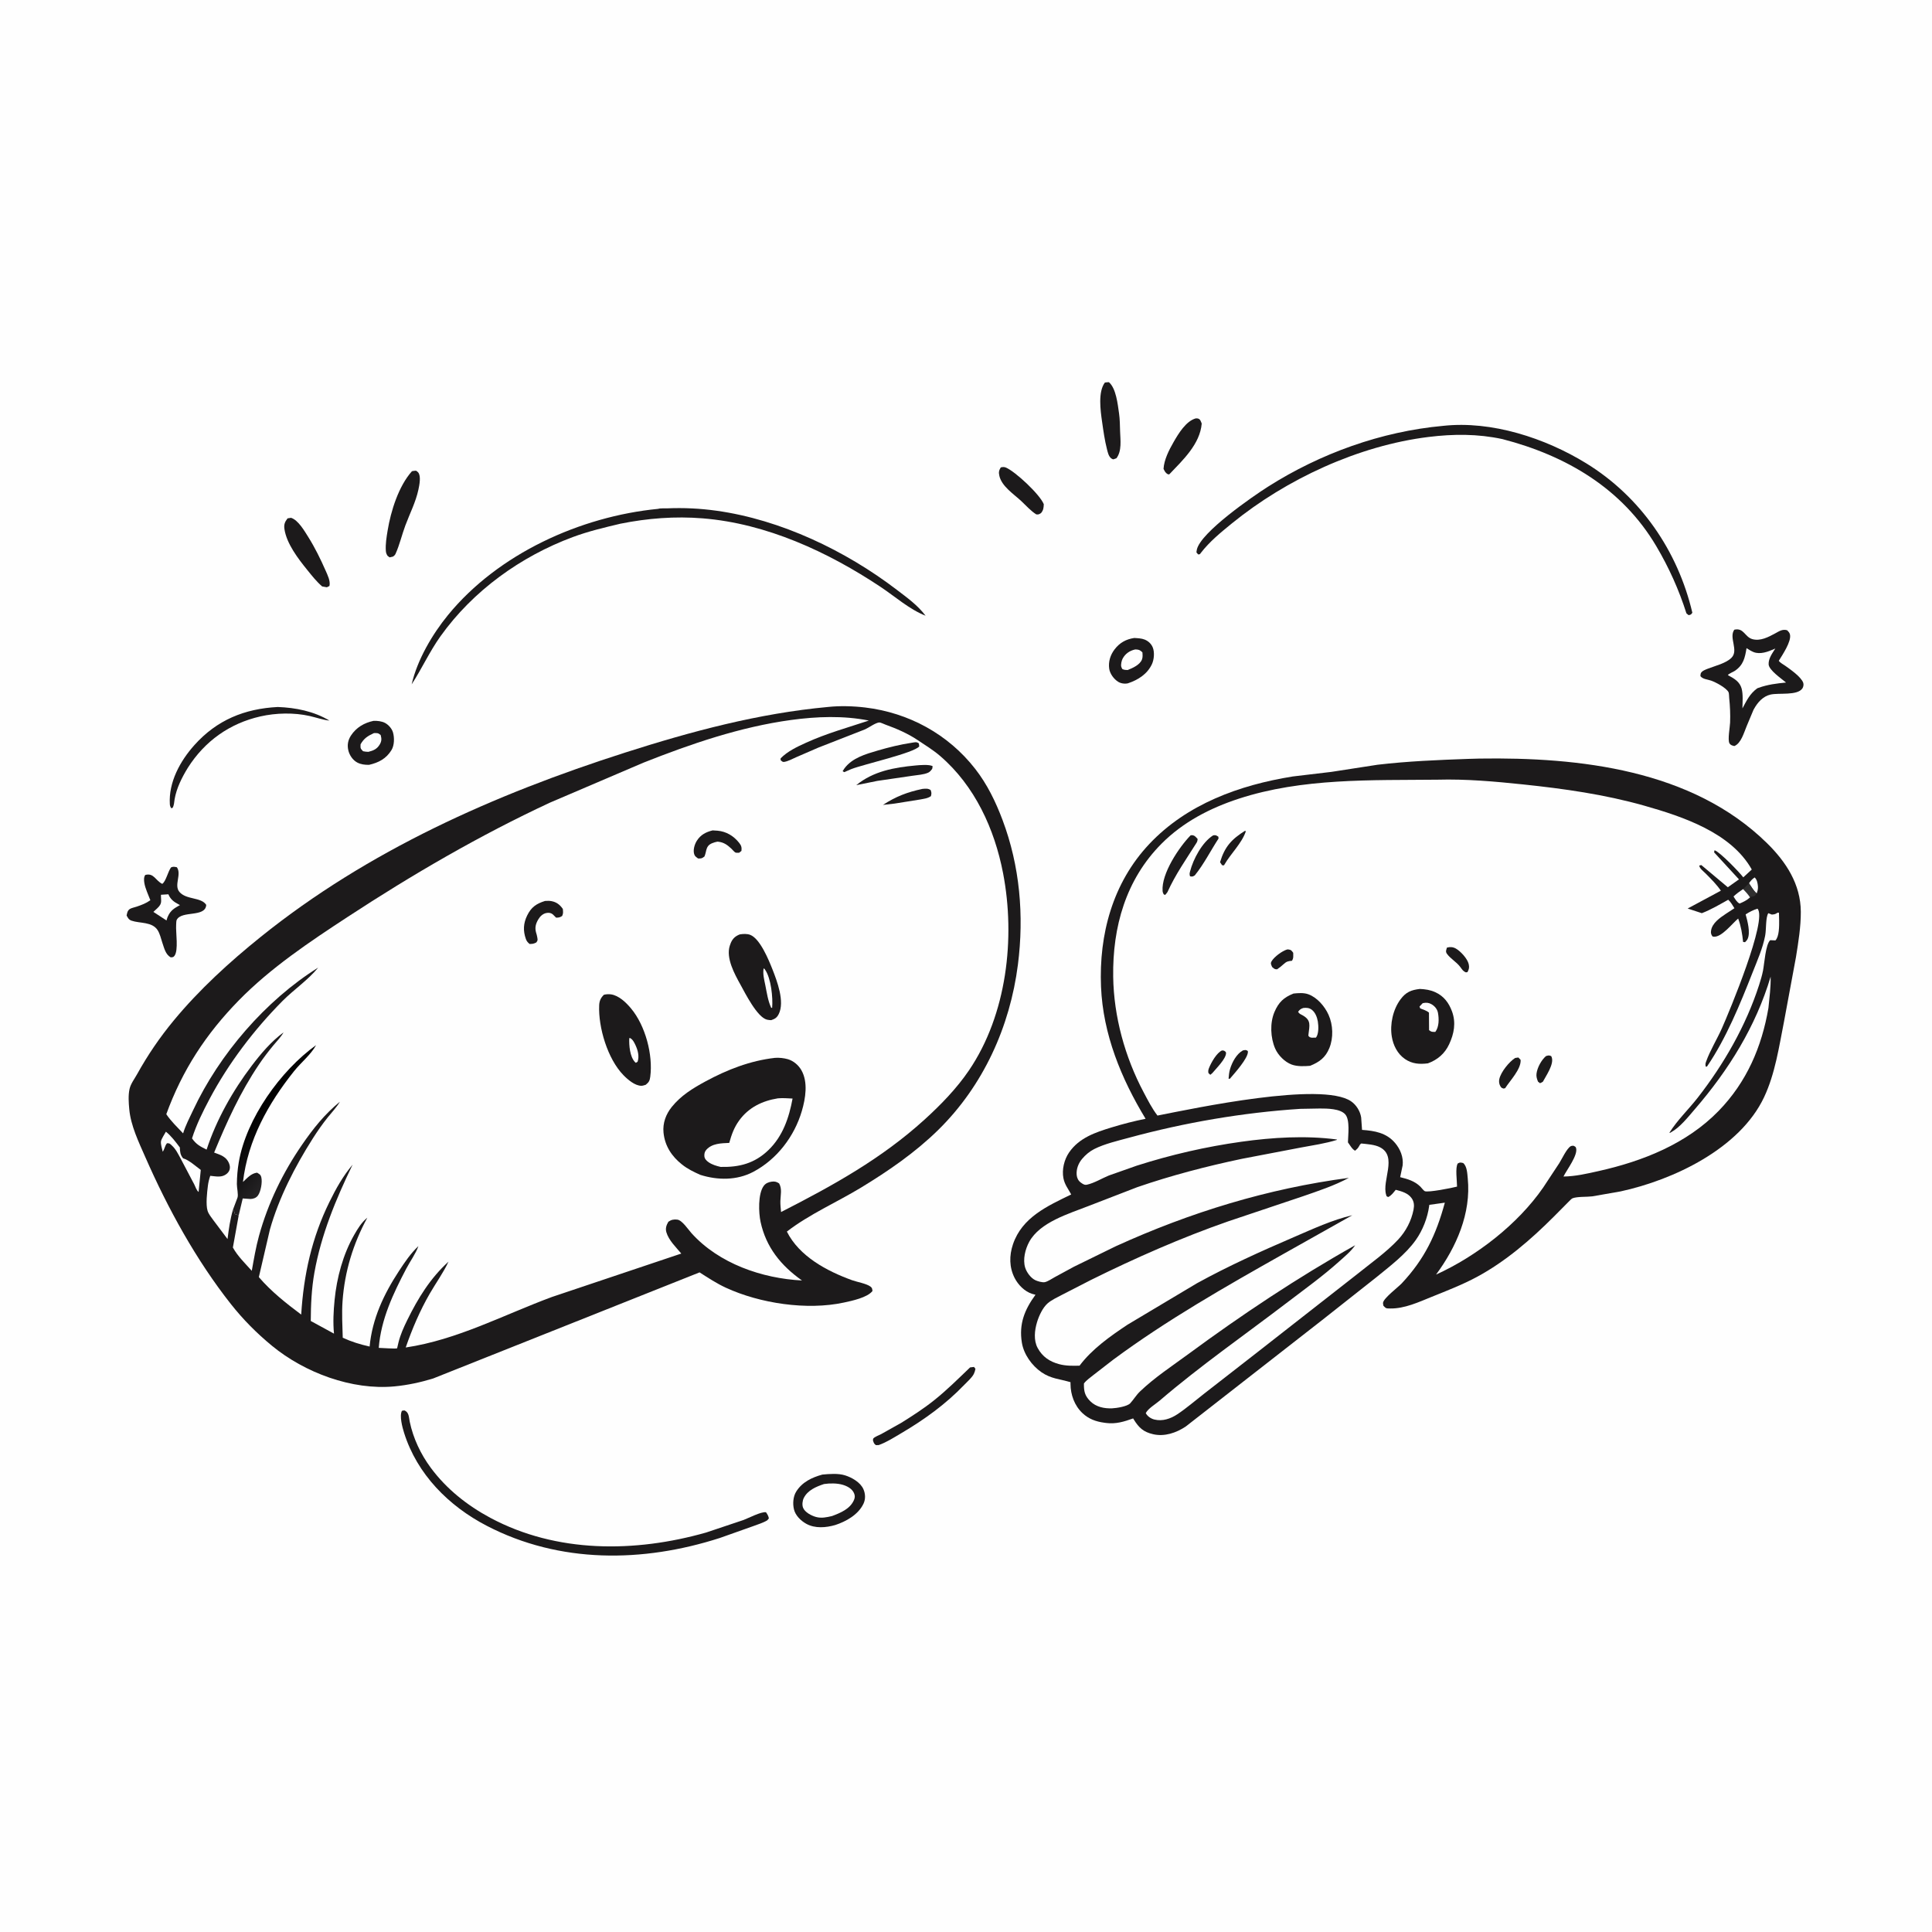
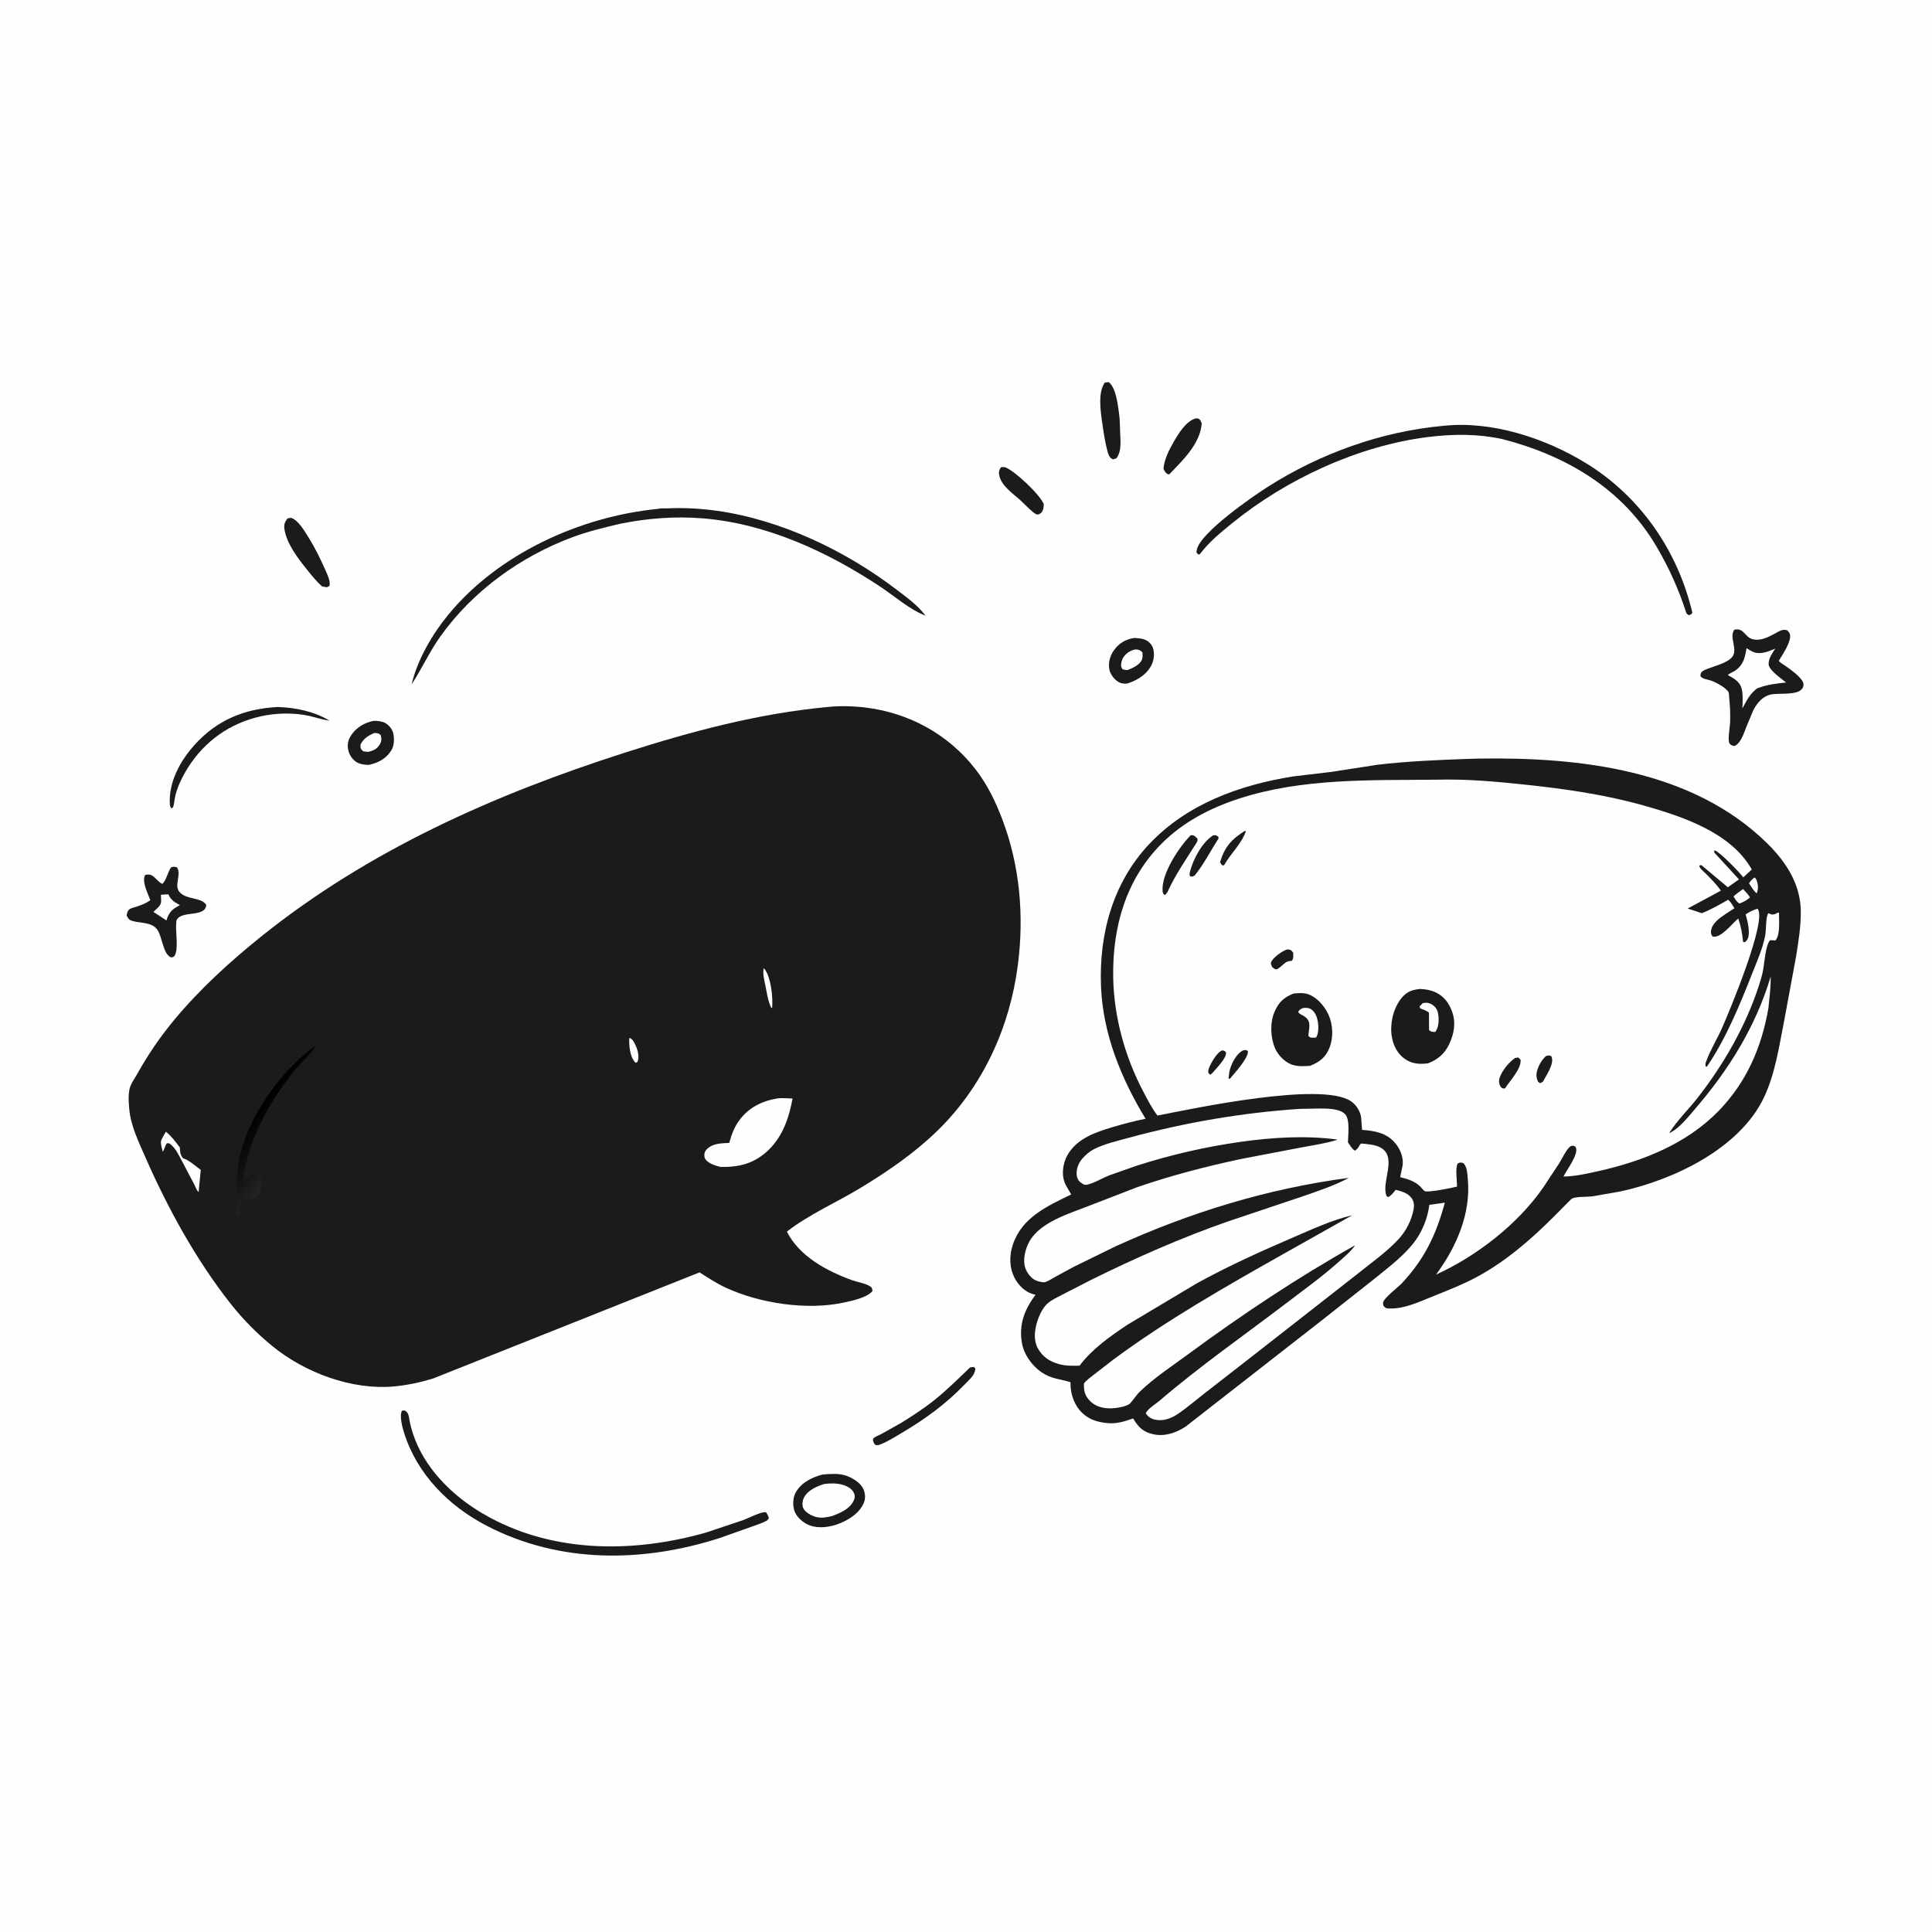
<svg xmlns="http://www.w3.org/2000/svg" version="1.1" style="display: block;" viewBox="0 0 2048 2048" width="1024" height="1024">
  <defs>
    <linearGradient id="Gradient1" gradientUnits="userSpaceOnUse" x1="262.5" y1="1192.43" x2="303.443" y2="1223.3">
      <stop class="stop0" offset="0" stop-opacity="1" stop-color="rgb(0,0,0)" />
      <stop class="stop1" offset="1" stop-opacity="1" stop-color="rgb(36,34,36)" />
    </linearGradient>
  </defs>
  <path transform="translate(0,0)" fill="rgb(254,254,254)" d="M -0 -0 L 2048 0 L 2048 2048 L -0 2048 L -0 -0 z" />
  <path transform="translate(0,0)" fill="rgb(28,26,27)" d="M 1060.84 495.5 C 1062.69 495.001 1064.41 494.853 1066.24 495.614 C 1076.22 499.758 1102.4 524.169 1106.46 534.5 C 1106.23 538.55 1106.13 540.721 1103.5 543.903 C 1101.25 545.238 1101.07 545.526 1098.5 545.274 C 1092.62 541.572 1087.75 536 1082.68 531.242 C 1074.78 523.821 1061.94 515.662 1059.38 504.5 C 1058.49 500.623 1058.86 498.775 1060.84 495.5 z" />
  <path transform="translate(0,0)" fill="rgb(28,26,27)" d="M 1267.58 443.5 L 1269.49 443.554 C 1272.5 444.218 1272.84 446.554 1273.87 449 C 1272.08 470.794 1253.78 487.815 1239.5 502.799 L 1238.23 502.811 C 1235.42 501.413 1234.72 499.671 1233.39 497 C 1233.97 487.328 1239.21 477.042 1243.98 468.745 C 1249.11 459.815 1257.13 446.366 1267.58 443.5 z" />
  <path transform="translate(0,0)" fill="rgb(28,26,27)" d="M 1028.35 1449.5 L 1032.5 1449.02 L 1034 1451 C 1033.63 1452.93 1033.23 1454.5 1032.36 1456.3 C 1030.41 1460.32 1025.33 1464.7 1022.17 1467.99 C 1002.3 1488.67 979.756 1504.91 955.127 1519.4 C 947.513 1523.88 939.845 1528.85 931.5 1531.82 L 928.503 1531.9 C 926.3 1530.26 926.314 1529.6 925.403 1526.96 C 925.525 1526.26 925.341 1525.43 925.768 1524.86 C 927.061 1523.15 932.07 1521.25 934.067 1520.21 L 955.512 1508.17 C 967.438 1500.73 979.356 1493.03 990.34 1484.24 C 1003.79 1473.49 1015.93 1461.39 1028.35 1449.5 z" />
  <path transform="translate(0,0)" fill="rgb(28,26,27)" d="M 1171.22 405.5 C 1172.56 405.226 1174.14 405.234 1175.5 405.136 C 1183.15 411.786 1184.81 428.364 1186.24 438.259 C 1187.15 444.496 1187.13 451.016 1187.35 457.312 C 1187.66 466.539 1189.33 477.984 1183.5 485.729 C 1182.36 486.262 1181.2 486.576 1180 486.939 C 1178.98 486.506 1178.38 486.341 1177.5 485.513 C 1175.04 483.206 1174.24 479.344 1173.43 476.195 C 1171 466.641 1169.65 456.851 1168.26 447.104 C 1166.54 435.131 1163.79 415.426 1171.22 405.5 z" />
  <path transform="translate(0,0)" fill="rgb(28,26,27)" d="M 304.81 549.5 L 308.5 548.895 C 316.102 551.268 322.705 562.756 326.754 569.208 C 333.869 580.548 339.742 592.557 345.132 604.789 C 347.269 609.64 350.428 615.893 349.242 621.161 L 346.5 622.529 L 341.5 621.653 C 335.419 616.395 330.657 610.283 325.622 604.056 C 316.072 592.244 303.878 576.432 301.526 560.925 C 300.783 556.021 301.903 553.321 304.81 549.5 z" />
-   <path transform="translate(0,0)" fill="rgb(28,26,27)" d="M 436.692 499.5 C 438.118 499.106 439.53 499.072 441 498.955 C 441.886 499.552 442.544 499.922 443.269 500.771 C 446.531 504.587 444.549 514.308 443.554 518.952 C 440.689 532.332 434.407 544.349 429.675 557.058 C 426.046 566.801 423.596 577.513 419.354 586.952 C 418.694 588.421 417.823 589.181 416.5 590.036 L 413 590.835 L 410.79 589.15 C 409.661 587.275 409.143 586.023 408.996 583.793 C 408.529 576.703 409.748 569.378 410.895 562.406 C 414.3 541.722 422.503 515.368 436.692 499.5 z" />
  <path transform="translate(0,0)" fill="rgb(28,26,27)" d="M 294.426 749.442 C 313.413 750.131 332.681 753.961 349.211 763.852 C 342.285 763.125 335.117 760.552 328.284 759.002 C 311.661 755.231 292.578 755.662 276.008 759.429 C 243.427 766.835 217.043 785.61 199.114 813.883 C 192.884 824.068 187.09 835.441 185.083 847.311 C 184.578 850.301 184.577 853.999 182.812 856.5 L 181.336 856.638 C 180.554 855.156 180.143 854.149 180.039 852.447 C 178.612 829.16 190.972 806.666 206.105 789.785 C 229.93 763.209 259.197 751.272 294.426 749.442 z" />
  <path transform="translate(0,0)" fill="rgb(28,26,27)" d="M 1202.37 676.286 C 1206 676.524 1210.1 676.619 1213.5 678.023 C 1217.37 679.617 1220.53 682.577 1222.05 686.509 C 1223.99 691.542 1223.39 699.15 1221.08 704.071 C 1216.09 714.715 1206.3 720.803 1195.56 724.364 C 1192.14 725.102 1188.08 724.513 1185.12 722.61 C 1180.63 719.714 1176.52 714.12 1175.79 708.752 C 1174.78 701.396 1177.01 694.296 1181.45 688.452 C 1186.87 681.322 1193.61 677.583 1202.37 676.286 z" />
  <path transform="translate(0,0)" fill="rgb(254,254,254)" d="M 1203.1 688.5 L 1204.11 688.45 C 1207.5 688.609 1208.57 689.209 1211 691.5 C 1211.19 694.016 1211.47 696.606 1210.56 699.027 C 1208.37 704.827 1200.63 708.162 1195.35 710.266 C 1193.19 710.225 1191.74 710.152 1189.75 709.25 C 1189.25 708.363 1188.71 707.529 1188.52 706.5 C 1188.07 704.119 1188.96 700.099 1190.13 698 C 1193 692.838 1197.47 689.808 1203.1 688.5 z" />
  <path transform="translate(0,0)" fill="rgb(28,26,27)" d="M 395.936 764.141 C 399.894 763.972 404.772 764.482 408.291 766.409 C 411.902 768.386 415.43 772.371 416.58 776.365 C 418.175 781.907 418.108 790.027 414.999 795.109 C 409.406 804.253 401.346 808.45 391.204 810.764 C 386.839 810.806 382.564 810.366 378.641 808.265 C 373.952 805.754 370.423 800.5 369.227 795.372 C 367.899 789.675 368.895 784.467 372.057 779.66 C 377.697 771.088 386.101 766.236 395.936 764.141 z" />
  <path transform="translate(0,0)" fill="rgb(254,254,254)" d="M 396.423 777.097 C 400.036 777.12 400.562 776.778 403.5 779.108 C 404.563 783.038 404.688 785.498 402.573 789.115 C 399.704 794.02 395.802 795.673 390.5 796.987 C 388.445 796.995 386.834 796.719 384.83 796.326 C 381.76 793.109 382.139 793.176 382.209 789 C 385.848 782.576 389.934 780.08 396.423 777.097 z" />
  <path transform="translate(0,0)" fill="rgb(28,26,27)" d="M 181.281 919.5 C 183.643 918.386 185.035 918.864 187.5 919.322 C 192.825 926.905 184.078 938.325 190.234 945.5 C 197.563 954.045 213.231 950.795 218.613 959.198 C 217.802 972.898 192.478 964.84 187.304 975.161 C 186.773 976.22 186.824 979.085 186.724 980.434 C 186.159 988.104 189.502 1007.73 184.783 1013.41 C 183.478 1014.98 182.892 1014.61 181 1014.86 C 175.388 1011.76 174.073 1004.96 172.068 999.279 C 170.711 995.099 169.477 989.757 167.125 986.06 C 161.286 976.884 148.26 979.009 139.5 975.969 C 136.485 974.923 135.673 973.145 134.217 970.5 C 134.786 967.745 135.023 965.467 137.5 963.648 C 138.936 962.593 143.088 961.692 145 961.039 C 150.393 959.195 154.644 957.604 159.382 954.291 C 157.236 948.469 153.91 941.838 152.978 935.745 C 152.572 933.091 152.368 929.789 153.962 927.5 C 163.114 924.978 164.774 933.452 172 936.938 C 175.873 934.322 177.913 924.192 181.281 919.5 z" />
  <path transform="translate(0,0)" fill="rgb(254,254,254)" d="M 170.617 948.5 L 178.5 947.976 C 180.76 953.461 184.378 956.091 189.55 958.786 L 190.773 959.406 C 184.706 962.816 180.814 964.971 177.89 971.58 L 177.421 972.682 L 176.5 975.737 L 162.589 966.642 L 166.918 962.627 C 172.337 957.451 170.489 955.279 170.617 948.5 z" />
  <path transform="translate(0,0)" fill="rgb(28,26,27)" d="M 871.769 1563.11 C 879.342 1562.43 888.527 1561.64 895.844 1563.95 C 903.134 1566.25 912.059 1571.33 915.265 1578.61 C 917.4 1583.46 917.635 1589.14 915.351 1593.96 C 909.862 1605.55 897.063 1612.78 885.356 1616.6 C 875.501 1619.44 863.951 1620.43 854.664 1615.27 C 848.913 1612.07 843.186 1606.53 841.616 1599.92 C 840.206 1593.99 840.722 1586.53 843.934 1581.28 C 850.155 1571.11 860.685 1566.12 871.769 1563.11 z" />
  <path transform="translate(0,0)" fill="rgb(254,254,254)" d="M 873.488 1573.14 C 879.641 1572.21 887.503 1572.17 893.5 1573.99 C 898.219 1575.43 903.274 1578.09 905.315 1582.87 C 906.408 1585.42 906.351 1587.48 905.275 1590.01 C 901.231 1599.5 891.028 1603.69 882.023 1607.06 C 876.356 1608.41 870.7 1609.64 864.923 1608.03 C 860.156 1606.7 853.231 1603.14 851.284 1598.25 C 850.095 1595.26 850.641 1590.78 852.013 1588 C 856.118 1579.67 865.213 1575.89 873.488 1573.14 z" />
  <path transform="translate(0,0)" fill="rgb(28,26,27)" d="M 426.065 1495.5 L 428.535 1495.07 C 433.622 1496.89 433.337 1502.25 434.324 1507 C 437.984 1524.62 445.924 1541.41 456.619 1555.88 C 473.216 1578.34 495.234 1595.8 519.741 1608.94 C 590.066 1646.62 673.237 1645.92 748.406 1624.58 L 788.147 1611.26 C 793.743 1609.17 806.752 1602.27 811.978 1603.04 C 813.533 1605.31 814.433 1606.75 815.042 1609.5 L 813.454 1611.5 C 809.231 1614.2 803.459 1615.84 798.76 1617.65 L 763.053 1630.32 C 681.399 1656.59 593.347 1657.55 515.992 1617.41 C 475.678 1596.5 442.14 1562.8 428.344 1518.85 C 426.536 1513.08 423.231 1500.91 426.065 1495.5 z" />
  <path transform="translate(0,0)" fill="rgb(28,26,27)" d="M 697.661 539.406 C 699.907 538.626 704.655 538.989 707.217 538.878 C 724.852 538.117 742.194 538.97 759.672 541.411 C 827.646 550.904 896.23 583.662 950.541 625.134 C 961.601 633.58 972.703 641.48 981.149 652.678 C 964.104 646.034 948.759 632.311 933.503 622.164 C 877.66 585.024 812.508 554.901 744.902 549.471 C 715.388 547.1 686.601 549.353 657.617 555.156 C 640.617 559.187 623.659 563.198 607.251 569.294 C 551.965 589.833 501.334 626.289 466.965 674.424 C 455.34 690.706 447.23 708.747 436.371 725.439 C 442.316 699.495 458.223 672.37 474.94 651.935 C 528.029 587.039 615.103 547.459 697.661 539.406 z" />
  <path transform="translate(0,0)" fill="rgb(28,26,27)" d="M 1838.45 667.5 C 1848.6 665.191 1849.43 675.186 1857.56 677.5 C 1866.08 679.923 1874.83 675.204 1882.02 671.284 C 1886.24 668.984 1889.57 666.658 1894.5 668.115 C 1895.9 669.731 1896.96 670.478 1897.45 672.625 C 1899.13 680.027 1889.33 694.306 1885.59 700.477 C 1887.06 702.64 1890.35 704.266 1892.52 705.814 C 1897.82 709.588 1909.17 717.433 1911.47 723.69 C 1912.15 725.531 1911.71 728.183 1910.57 729.811 C 1905.1 737.642 1885.52 734.235 1876.78 736.283 C 1868.8 738.155 1863.21 744.515 1859.4 751.351 L 1858.7 752.632 L 1851.44 769.981 C 1848.64 776.686 1845.65 787.909 1838.5 790.842 C 1836.35 790.326 1834.55 790.035 1833.3 787.909 C 1831.22 784.363 1833.81 770.762 1833.98 766 C 1834.3 757.332 1833.93 748.631 1833.03 740.009 C 1832.89 738.696 1832.89 734.793 1832.3 733.705 C 1829.84 729.103 1818.89 723.252 1813.89 721.5 C 1809.96 720.121 1805 720.037 1802.5 716.703 C 1802.68 715.635 1802.56 714.475 1803.03 713.5 C 1804.17 711.121 1808.26 709.677 1810.49 708.802 C 1818.16 705.787 1829.68 703.143 1835.5 697.212 C 1843.3 689.258 1832.38 675.882 1838.45 667.5 z" />
  <path transform="translate(0,0)" fill="rgb(254,254,254)" d="M 1851.41 687.06 C 1853.78 688.561 1856.27 690.19 1858.88 691.233 C 1865.91 694.034 1874.26 690.825 1880.74 687.97 L 1881.9 687.453 C 1878.72 692.554 1874.57 697.946 1874.83 704.207 C 1875.09 710.409 1888.6 719.5 1893.28 723.518 C 1883.18 724.488 1873.72 725.664 1864.13 729.126 L 1862.78 729.627 C 1854.83 735.462 1851.64 742.414 1847.05 750.917 C 1847.11 744.435 1847.9 736.134 1846.19 729.887 C 1844.31 722.991 1838.75 719.492 1832.81 716.312 L 1831.61 715.68 C 1832.51 714.031 1837.22 712.34 1839 711.129 C 1848.19 704.89 1849.7 697.254 1851.41 687.06 z" />
  <path transform="translate(0,0)" fill="rgb(28,26,27)" d="M 1529.8 451.416 C 1581.24 445.791 1638.08 464.415 1681.5 491.144 C 1738.96 526.517 1778.54 583.929 1793.96 649.5 C 1792.48 651.636 1792.54 651.509 1790 652.097 L 1787.68 650.18 C 1779.76 625.194 1769.1 601.595 1755.77 579.017 C 1719.6 517.732 1660.16 482.936 1592.6 465.451 C 1566.44 459.821 1540.67 459.942 1514.2 463.212 C 1440.09 472.37 1363.61 507.829 1305.84 554.833 C 1294.08 564.406 1282.16 574.128 1272.86 586.212 L 1271.88 587.5 L 1270.05 587.72 L 1268.25 585.5 L 1268.69 582.662 C 1272.68 564.262 1328.11 526.085 1344.13 515.915 C 1399.72 480.623 1464.2 457.381 1529.8 451.416 z" />
  <path transform="translate(0,0)" fill="rgb(28,26,27)" d="M 1556.63 804.446 L 1568.21 804.125 C 1674.11 802.517 1793.62 815.77 1873.1 893.789 C 1893.31 913.63 1908.79 937.31 1908.93 966.513 C 1909 982.58 1906.35 998.705 1903.81 1014.52 L 1891.16 1082.78 C 1885.8 1109.71 1881.79 1138.07 1869.98 1163.1 C 1844.29 1217.57 1773.87 1250.81 1717.86 1262.94 L 1687.92 1268.18 C 1681.99 1268.92 1672.34 1268.28 1667.02 1270.19 C 1665.84 1270.61 1663.57 1273.18 1662.57 1274.12 L 1646.96 1289.85 C 1622.63 1314.15 1596.14 1337.08 1565.75 1353.5 C 1550.6 1361.69 1533.71 1368.23 1517.72 1374.68 C 1503.77 1380.31 1488.94 1387.31 1473.59 1387.05 C 1469.5 1386.97 1469.36 1387.19 1466.5 1384.21 C 1466.36 1383.14 1465.95 1382.07 1466.08 1381 C 1466.66 1376.09 1482.03 1364.55 1485.84 1360.49 C 1510.15 1334.56 1522.34 1308.96 1531.59 1274.87 L 1515.12 1277.19 L 1514.96 1278.46 C 1513.28 1290.9 1508.11 1304.14 1500.84 1314.41 C 1489.94 1329.8 1473.09 1342.44 1458.56 1354.3 L 1401.74 1399.17 L 1256.8 1512.27 C 1246.79 1518.87 1234.47 1523.11 1222.41 1520.34 C 1212.1 1517.97 1207.33 1513.55 1201.91 1504.79 L 1201.18 1503.58 C 1191.42 1507.06 1182.8 1509.76 1172.26 1508.38 L 1170.5 1508.13 C 1161.75 1506.96 1154.11 1504.2 1147.56 1498.07 C 1138.97 1490.04 1134.85 1478.49 1134.78 1466.95 L 1134.78 1465.17 C 1123.6 1461.83 1114.04 1461.59 1103.92 1454.57 C 1093.76 1447.52 1085.25 1435.62 1083.23 1423.31 C 1079.97 1403.42 1086.14 1388.23 1097.66 1372.5 L 1093.99 1371.51 C 1086.11 1368.97 1079.3 1362.02 1075.58 1354.77 C 1069.77 1343.46 1069.75 1330.96 1073.78 1319.03 C 1083.5 1290.3 1110.41 1278.43 1135.52 1266.17 C 1132.34 1260.17 1128.62 1255.9 1127.27 1248.92 C 1125.52 1239.86 1128.08 1229.23 1133.23 1221.71 C 1143.9 1206.15 1161.08 1200.38 1178.3 1195.12 C 1190.29 1191.47 1202.06 1188.42 1214.37 1185.96 C 1188.56 1143.43 1169.21 1096.33 1167.13 1046 C 1164.84 990.469 1179.49 935.887 1218.24 894.745 C 1258.29 852.232 1313.91 832.175 1370.4 823.092 L 1411.43 818.213 L 1460.28 810.655 C 1492.31 806.897 1524.42 805.595 1556.63 804.446 z" />
  <path transform="translate(0,0)" fill="rgb(254,254,254)" d="M 1854.02 936.322 C 1855.85 933.614 1857.28 931.968 1860 930.129 C 1862.53 932.38 1863.22 936.289 1863.49 939.634 C 1863.71 942.325 1863.03 944.577 1862.16 947.091 C 1858.84 944.237 1856.47 939.941 1854.02 936.322 z" />
-   <path transform="translate(0,0)" fill="rgb(48,47,47)" d="M 1854.02 936.322 C 1856.47 939.941 1858.84 944.237 1862.16 947.091 C 1860.76 948.721 1860.4 950.051 1858.21 950.308 C 1856.26 950.536 1857 950.385 1855.09 951.274 C 1852.94 947.959 1850.48 945.294 1847.75 942.45 L 1854.02 936.322 z" />
  <path transform="translate(0,0)" fill="rgb(254,254,254)" d="M 1847.75 942.45 C 1850.48 945.294 1852.94 947.959 1855.09 951.274 C 1851.66 954.414 1848.23 956.022 1844 957.82 C 1840.91 956.114 1839.45 953.179 1837.61 950.293 C 1840.79 947.301 1844.14 944.892 1847.75 942.45 z" />
  <path transform="translate(0,0)" fill="rgb(254,254,254)" d="M 1378.28 1175.43 L 1399.1 1175.06 C 1406.84 1175.07 1420.49 1175.12 1425.97 1181.22 C 1431.25 1187.11 1429.02 1203.32 1428.87 1210.95 C 1430.95 1213.75 1433.38 1218.38 1436.5 1219.8 C 1438.34 1218.17 1439.51 1217.22 1440.67 1215.02 C 1441.47 1213.51 1441.63 1213.1 1443 1212.14 C 1449.31 1212.84 1457.29 1213.23 1462.96 1216.22 C 1481.61 1226.03 1464.6 1251.57 1469.4 1266.7 C 1469.98 1268.56 1469.55 1267.84 1471.5 1268.91 C 1474.97 1267.37 1477.16 1264.1 1479.52 1261.24 C 1485.59 1262.8 1492.33 1264.59 1496.22 1269.9 C 1499.05 1273.76 1499.29 1277.83 1498.4 1282.38 C 1496.09 1294.18 1490.27 1305.26 1482.1 1314.02 C 1469.57 1327.45 1453.12 1338.99 1438.82 1350.54 L 1332.8 1433.48 L 1276.16 1477.57 C 1266.9 1484.77 1257.8 1492.69 1248.05 1499.18 C 1240.95 1503.9 1232.26 1506.9 1223.69 1504.76 C 1219.93 1503.82 1216.42 1501.39 1214.55 1498.01 C 1216.77 1493.25 1225.1 1488.31 1229.18 1484.81 C 1272.5 1447.64 1320.12 1414.61 1365.5 1379.93 C 1383.75 1365.99 1402.33 1352.69 1419.44 1337.31 C 1425.31 1332.04 1432.11 1326.51 1436.52 1320 C 1375.34 1354.33 1316.13 1393.83 1259.67 1435.41 C 1242.29 1448.2 1224.12 1460.03 1208.47 1474.99 C 1204.46 1478.82 1201.79 1483.46 1198.11 1487.52 C 1195.04 1490.91 1183.42 1492.71 1178.87 1492.89 C 1170.63 1493.21 1161.93 1491.48 1155.85 1485.47 C 1149.79 1479.49 1148.88 1474.6 1149.02 1466.5 C 1151.78 1462.92 1155.89 1460.14 1159.42 1457.3 L 1180.09 1441.3 C 1236.98 1399.19 1299.18 1363.82 1360.76 1329.08 L 1433.49 1288.2 C 1412.27 1293.16 1391.69 1302.74 1371.71 1311.33 C 1336.7 1326.39 1302.06 1342 1268.65 1360.4 L 1195.31 1404.18 C 1176.97 1416.38 1157.7 1429.92 1144.37 1447.67 C 1137.05 1447.85 1129.89 1447.99 1122.75 1446.07 C 1112.73 1443.39 1105.01 1438.24 1099.96 1428.92 C 1095.51 1420.69 1096.71 1410.15 1099.3 1401.55 C 1101.28 1394.95 1105.29 1386.21 1110.5 1381.64 C 1114.78 1377.89 1120.81 1375.22 1125.86 1372.51 L 1156.54 1356.76 C 1203.38 1333.56 1252.55 1311.9 1301.91 1294.69 L 1381 1268.15 C 1397.7 1262.36 1414.2 1256.94 1429.85 1248.58 C 1343.95 1259.88 1261.62 1285.17 1182.84 1321.04 L 1138.51 1342.73 L 1118.04 1353.84 C 1115.1 1355.44 1110.95 1358.32 1107.72 1359.11 C 1105.02 1359.76 1099.72 1358.17 1097.28 1356.95 C 1092.59 1354.6 1088.3 1348.74 1086.75 1343.8 C 1084.03 1335.1 1086.8 1324.17 1091 1316.43 C 1102.37 1295.46 1133.3 1286.53 1154 1278.37 L 1205.6 1258.43 C 1241.67 1246 1279.02 1236.28 1316.34 1228.42 L 1378.85 1216.46 C 1391.83 1214.04 1404.74 1212.22 1417.39 1208.28 L 1416.87 1207.87 C 1383.88 1203.53 1348.92 1205.69 1316.07 1210.27 C 1278.36 1215.54 1241.28 1224.06 1205.02 1235.65 L 1175.5 1246.06 C 1168.25 1249.01 1159.81 1254.19 1152.25 1255.81 C 1149.56 1256.39 1147.76 1255.07 1145.62 1253.5 C 1143.01 1251.59 1141.6 1248.69 1141.32 1245.5 C 1140.77 1239.32 1143.14 1233.13 1147.08 1228.47 C 1150.66 1224.23 1154.95 1220.56 1159.92 1218.04 C 1170.9 1212.49 1185.09 1209.22 1196.99 1205.98 C 1255.87 1189.97 1317.42 1179.38 1378.28 1175.43 z" />
  <path transform="translate(0,0)" fill="rgb(254,254,254)" d="M 1523.87 826.504 C 1553.98 825.655 1584.63 828.395 1614.57 831.528 C 1657.77 836.051 1701.12 842.164 1743 854.042 C 1783.76 865.602 1835.07 882.636 1856.96 921.725 L 1847.95 930.02 C 1843.86 924.619 1823.25 903.185 1817.5 901.289 L 1817 903.5 L 1843.38 932.163 L 1831.56 940.538 L 1803.5 917.02 L 1801.28 917.5 C 1801.64 920.722 1805.74 923.593 1808.05 925.937 C 1813.74 931.716 1819.6 937.448 1824.19 944.168 L 1788.99 963.076 L 1804.02 968.012 C 1813.74 964.265 1822.91 958.819 1831.99 953.748 C 1834.81 956.345 1836.57 959.521 1838.56 962.759 L 1829.35 968.771 C 1823.16 972.924 1814.95 978.527 1813.8 986.5 C 1813.41 989.174 1813.84 990.501 1815.3 992.673 L 1816.68 992.919 C 1824.91 993.783 1836.36 978.814 1842.53 973.706 C 1845.57 981.701 1846.88 990.03 1847.75 998.5 L 1849.82 998.759 C 1850.8 997.748 1851.81 996.78 1852.45 995.5 C 1855.82 988.741 1852.31 976.08 1850.46 969.301 C 1854.59 966.589 1858.29 964.746 1863 963.228 C 1873.98 974.515 1833.08 1072.53 1825.3 1090.01 C 1820.15 1101.59 1812.77 1113.49 1808.57 1125.24 C 1807.73 1127.58 1807.62 1128.43 1808.19 1130.75 L 1809.5 1130.52 C 1829.87 1100.68 1844.67 1064.21 1857.93 1030.58 C 1862.68 1018.55 1868.55 1005.19 1871 992.518 L 1871.27 991 C 1872.33 985.317 1871.62 972.056 1874.5 968.013 L 1878.26 969.5 C 1880.19 969.343 1881.35 969.245 1883.06 968.257 C 1884.86 967.219 1883.52 967.5 1885.76 967.5 L 1885.97 975.799 C 1886.01 981.619 1886.11 992.745 1882 996.888 L 1876.5 996.631 C 1871.56 1001.1 1870.28 1021.84 1868.86 1028.95 C 1867.81 1034.22 1866.28 1039.28 1864.63 1044.39 C 1850.77 1087.3 1827.39 1128.03 1799.67 1163.59 C 1789.97 1176.03 1777.95 1187.44 1769.62 1200.78 C 1770.51 1200.92 1770.08 1200.97 1771.13 1200.4 C 1780.95 1195.03 1789.3 1184.25 1796.56 1175.85 C 1832.49 1134.21 1861.15 1088.27 1876.94 1035.34 C 1877.23 1046.34 1875.68 1057.44 1874.63 1068.39 C 1867.53 1109.88 1851.55 1147.03 1821.82 1177.61 C 1787.87 1212.53 1741.36 1230.93 1694.64 1241.37 C 1682.24 1244.14 1670.1 1247 1657.34 1247.17 C 1660.87 1239.99 1672.93 1224.49 1670.68 1216.89 C 1670.2 1215.29 1669.21 1215.24 1667.84 1214.5 C 1666.89 1214.68 1665.83 1214.56 1665 1215.04 C 1660.78 1217.48 1655.71 1228.53 1652.89 1233 L 1635.84 1258.84 C 1608.95 1297.76 1565.07 1331.67 1522.28 1351.11 C 1543.82 1321.94 1559.6 1286.11 1555.87 1249.04 C 1555.37 1243.99 1555.15 1236.25 1551 1232.85 C 1548.11 1232.27 1547.88 1231.95 1545.32 1233.31 C 1542.42 1237.58 1544.56 1252.13 1544.53 1257.85 C 1539.26 1259.26 1513.72 1264.33 1510.29 1262.68 C 1509.07 1262.1 1506.82 1259.03 1505.62 1257.86 C 1499.5 1251.9 1492.26 1249.86 1484.23 1247.84 L 1486.87 1235.28 C 1487.8 1226.56 1484.39 1218.11 1478.78 1211.53 C 1469.59 1200.75 1457.09 1198.66 1443.82 1197.73 L 1442.89 1184.57 C 1441.85 1177.82 1437.7 1171.14 1432.04 1167.33 C 1400.76 1146.33 1267.04 1174.63 1226.98 1182.55 C 1221.19 1175.05 1216.67 1166.1 1212.24 1157.74 C 1192.5 1120.5 1180.63 1077.64 1180.03 1035.39 C 1179.28 982.63 1193.37 932.429 1231.31 894.314 C 1254.09 871.434 1282.6 856.638 1313.07 846.685 C 1380.7 824.592 1453.51 827.228 1523.87 826.504 z" />
  <path transform="translate(0,0)" fill="rgb(28,26,27)" d="M 1295.43 1113.5 L 1297.5 1113.75 C 1298.44 1114.47 1299.61 1114.83 1299.65 1116.14 C 1299.81 1122.27 1289.11 1132.69 1285.16 1137.5 L 1282.98 1139.34 L 1281 1137.5 C 1280.58 1135.33 1280.85 1134 1281.65 1132 C 1283.95 1126.31 1289.68 1116.02 1295.43 1113.5 z" />
  <path transform="translate(0,0)" fill="rgb(28,26,27)" d="M 1317.49 1113.5 C 1320.15 1113.07 1320.51 1112.61 1322.71 1114.08 L 1322.84 1115.15 C 1322.67 1121.97 1309.48 1136.82 1304.8 1142.25 L 1303.78 1143.5 L 1302.33 1143.5 C 1302.6 1139.98 1302.93 1136.49 1303.96 1133.09 C 1306.13 1125.9 1310.82 1117.17 1317.49 1113.5 z" />
  <path transform="translate(0,0)" fill="rgb(28,26,27)" d="M 1320.04 880.5 L 1320.52 881.556 C 1316.23 894.059 1304.73 904.796 1298.06 916.302 L 1297.5 917.293 L 1295.5 917.207 L 1293.3 914 C 1298.22 897.549 1305.48 889.616 1320.04 880.5 z" />
  <path transform="translate(0,0)" fill="rgb(28,26,27)" d="M 1638.78 1119.5 C 1641.52 1118.73 1641.74 1118.49 1644.34 1119.5 L 1644.93 1120.87 C 1647.41 1128.25 1638.86 1140.34 1635.5 1146.7 C 1634.54 1147.35 1633.55 1147.77 1632.5 1148.24 L 1630.38 1146.62 C 1629.21 1143.82 1628.36 1141.15 1628.77 1138.07 C 1629.62 1131.57 1633.92 1123.71 1638.78 1119.5 z" />
  <path transform="translate(0,0)" fill="rgb(28,26,27)" d="M 1364.36 1006.5 L 1365.55 1006.43 C 1368.69 1006.81 1369.08 1007.63 1370.86 1010 C 1370.84 1013.35 1371.39 1015.64 1369.5 1018.46 C 1365.44 1018.78 1363.72 1019.23 1360.72 1022.01 C 1358.5 1024.07 1356.29 1025.79 1353.8 1027.5 C 1350.98 1027.57 1350.73 1026.84 1348.5 1025.05 C 1347.56 1022.63 1346.5 1021.46 1347.93 1019 C 1350.7 1014.23 1359.15 1008.06 1364.36 1006.5 z" />
-   <path transform="translate(0,0)" fill="rgb(28,26,27)" d="M 1533.81 1004.5 C 1537.1 1003.61 1540.15 1003.78 1543.16 1005.44 C 1548.26 1008.27 1555.61 1016.3 1556.89 1022 C 1557.69 1025.54 1557.21 1027.41 1555.59 1030.5 L 1553.89 1030.75 C 1550.77 1029.42 1549.95 1027.7 1547.92 1025 C 1543.93 1019.69 1537.49 1016.19 1533.86 1011.12 C 1532.08 1008.65 1533.1 1007.11 1533.81 1004.5 z" />
  <path transform="translate(0,0)" fill="rgb(28,26,27)" d="M 1606.09 1121.5 L 1609.5 1120.98 L 1611.92 1123.5 C 1612.59 1133.32 1600.7 1145.44 1595.5 1153.56 L 1593.64 1153.92 C 1592.13 1153.24 1591.58 1153.27 1590.64 1151.76 C 1589.15 1149.35 1588.73 1146.63 1589.33 1143.87 C 1590.99 1136.31 1599.76 1125.57 1606.09 1121.5 z" />
  <path transform="translate(0,0)" fill="rgb(28,26,27)" d="M 1286.02 885.5 C 1288.88 885.101 1288.98 885.412 1291.5 886.907 L 1291.71 888.885 C 1283.3 901.713 1276.15 916.124 1266.5 927.969 C 1264.13 929.299 1264.15 929.411 1261.5 928.929 C 1260.77 926.628 1260.97 925.923 1261.55 923.639 C 1264.83 910.748 1274.47 892.62 1286.02 885.5 z" />
  <path transform="translate(0,0)" fill="rgb(28,26,27)" d="M 1262.09 885.5 L 1263.5 885.309 C 1266.56 885.514 1267.67 887.367 1269.57 889.406 C 1269.43 890.926 1269.18 892.132 1268.35 893.447 C 1257.25 911.084 1246.21 926.598 1237.5 945.739 C 1236.79 946.86 1235.89 947.761 1235 948.74 L 1233.5 947.913 C 1232.97 946.758 1232.5 945.792 1232.4 944.5 C 1230.98 926.1 1249.92 897.954 1262.09 885.5 z" />
  <path transform="translate(0,0)" fill="rgb(28,26,27)" d="M 1371.19 1053.19 C 1376.39 1052.67 1382.03 1052.18 1387 1054.01 C 1396.35 1057.44 1404.31 1066.82 1408.33 1075.76 C 1413.13 1086.42 1413.6 1100.15 1409.17 1111 C 1405.02 1121.16 1398.53 1125.85 1388.78 1129.8 C 1382.62 1130.36 1375.11 1130.63 1369.24 1128.48 C 1361.89 1125.79 1354.78 1118.54 1351.7 1111.45 C 1346.74 1100.04 1346.05 1084.38 1350.94 1072.86 C 1355.37 1062.42 1360.8 1057.32 1371.19 1053.19 z" />
  <path transform="translate(0,0)" fill="rgb(254,254,254)" d="M 1381.56 1068.5 C 1384.71 1068.14 1387.59 1068.28 1390.27 1070.17 C 1394.14 1072.91 1396.2 1078.24 1396.95 1082.75 C 1397.78 1087.7 1398.01 1095.92 1395 1099.91 L 1390.5 1100.02 L 1388.47 1099.51 C 1387.3 1098.41 1386.8 1098.59 1386.99 1096.91 C 1388.09 1086.96 1390.27 1081.5 1380.65 1076.17 C 1378.52 1075 1377.28 1074.77 1376.03 1072.5 C 1377.85 1070.21 1378.76 1069.39 1381.56 1068.5 z" />
  <path transform="translate(0,0)" fill="rgb(28,26,27)" d="M 1505.05 1048.32 C 1510.96 1048.61 1516 1049.3 1521.49 1051.79 C 1530.49 1055.86 1535.91 1063.09 1539.23 1072.23 C 1543.55 1084.12 1541.4 1095.76 1536.15 1106.97 C 1531.48 1116.94 1523.87 1123.42 1513.67 1127.18 C 1504.81 1128.3 1497.01 1127.83 1489.39 1122.65 C 1481.43 1117.23 1476.84 1108.09 1475.35 1098.77 C 1473.22 1085.54 1476.62 1070.01 1484.66 1059.28 C 1490.41 1051.6 1495.85 1049.45 1505.05 1048.32 z" />
  <path transform="translate(0,0)" fill="rgb(254,254,254)" d="M 1508.02 1063.5 L 1508.79 1063.27 C 1511.96 1062.62 1514.73 1062.91 1517.55 1064.58 C 1520.9 1066.56 1523.56 1069.71 1524.29 1073.61 C 1525.49 1080.1 1525.55 1088.43 1521.5 1093.87 C 1518.23 1093.77 1517.48 1094.13 1514.87 1092 L 1514.76 1073.42 C 1512.33 1071.26 1508.52 1070.15 1505.5 1068.92 L 1504.73 1066.99 L 1508.02 1063.5 z" />
  <path transform="translate(0,0)" fill="rgb(28,26,27)" d="M 877.693 749.419 C 890.196 748.044 904.513 748.474 916.988 749.962 C 963.295 755.488 1005.09 778.226 1033.83 815.134 C 1046.51 831.41 1055.42 849.809 1062.66 869.014 C 1081.13 918.004 1085.65 970.627 1079.04 1022.5 C 1070.64 1088.44 1042.22 1151.02 994.507 1197.84 C 970.216 1221.67 941.872 1241.19 912.886 1258.81 C 887.179 1274.44 857.862 1287.14 834.111 1305.54 C 847.322 1331.86 876.504 1347.37 903.128 1357.04 C 908.568 1359.01 918.142 1360.53 922.662 1363.77 C 924.649 1365.19 924.515 1366.27 924.882 1368.5 C 919.391 1375.54 903.019 1378.94 894.5 1380.77 C 855.314 1389.22 805.599 1381.67 769.53 1365.07 C 759.762 1360.57 750.608 1354.56 741.569 1348.77 L 459.135 1461.25 C 445.7 1465.37 432.155 1468.3 418.146 1469.63 C 373.018 1473.89 322.863 1455.04 288.298 1426.59 C 272.126 1413.27 257.681 1398.74 244.694 1382.28 C 207.895 1335.65 177.888 1280.93 154.063 1226.64 C 147.121 1210.82 138.603 1193.25 137.027 1175.86 C 136.404 1168.99 135.809 1161.05 137.352 1154.26 C 138.59 1148.81 142.536 1143.72 145.221 1138.88 C 156.594 1118.37 169.385 1099.62 184.351 1081.54 C 211.389 1048.88 243.246 1019.8 276.201 993.274 C 390.205 901.529 524.119 842.106 662.577 797.788 C 732.743 775.329 804.12 756.19 877.693 749.419 z" />
  <path transform="translate(0,0)" fill="rgb(254,254,254)" d="M 175.846 1199.65 C 181.385 1203.96 186.39 1210.73 190.638 1216.34 C 190.842 1220.92 190.999 1224.17 194.093 1227.87 C 200.255 1229.6 207.558 1236.33 212.825 1240.17 L 210.544 1263.5 C 208.573 1262.31 207.033 1257.81 205.963 1255.61 L 191.5 1228.15 C 188.896 1223.36 186.331 1218.04 182.231 1214.32 C 180.175 1212.46 179.802 1211.68 176.982 1211.89 C 174.562 1214.92 174.58 1218.03 172.5 1220.88 C 171.798 1217.99 170.183 1212.66 170.664 1209.82 C 171.121 1207.12 174.504 1202.28 175.846 1199.65 z" />
-   <path transform="translate(0,0)" fill="rgb(254,254,254)" d="M 246.999 1282.15 C 243.984 1292.54 242.509 1302.72 241.199 1313.46 L 226.143 1293.42 C 224.031 1290.44 221.117 1286.99 220.046 1283.5 C 217.98 1276.77 219.494 1264.07 220.374 1256.94 C 220.816 1253.36 221.682 1249.82 222.877 1246.42 C 229.173 1246.98 235.268 1248.63 240.5 1244.16 C 242.545 1242.42 243.746 1240.22 243.72 1237.5 C 243.686 1233.81 241.416 1229.68 238.643 1227.36 C 235.991 1225.14 233.194 1224.05 230 1222.88 L 228.182 1222.2 L 226.989 1221.76 C 240.631 1188.86 254.469 1158.18 274.471 1128.46 C 279.224 1121.4 284.503 1114.49 289.934 1107.94 C 293.533 1103.59 297.839 1099.31 300.56 1094.38 C 287.456 1104.01 276.605 1116.87 266.814 1129.77 C 246.709 1156.26 229.385 1186.95 219.008 1218.64 C 212.178 1215.23 207.993 1213.16 203.551 1206.72 C 208.23 1192.01 215.025 1178.36 222.241 1164.76 C 242.185 1127.18 269.431 1091.38 299.377 1061.17 C 311.408 1049.04 326.589 1038.9 337.266 1025.71 C 281.468 1060.61 232.572 1117.42 204.673 1176.94 C 200.961 1184.86 196.628 1193.04 194.1 1201.42 C 188 1194.95 181.235 1188.49 176.28 1181.1 C 193.27 1134.4 218.315 1096.07 253.096 1060.5 C 286.852 1025.98 328.505 998.16 368.736 971.829 C 437.276 926.971 508.68 885.386 583 850.808 L 681.974 808.5 C 732.371 788.511 784.746 770.555 838.637 763.2 C 865.717 759.504 894.129 758.42 921.021 763.827 C 898.485 771.316 876.408 777.377 854.616 787.245 C 845.057 791.574 834.925 796.31 827.5 803.879 L 827.5 805.819 C 828.798 806.813 829.426 807.912 831.152 807.663 C 835.286 807.066 839.986 804.446 843.812 802.758 L 867.509 792.483 L 916.956 773.158 C 921.03 771.364 927.972 766.125 932.126 765.829 C 933.331 765.743 937.212 767.62 938.482 768.078 C 950.274 772.328 962.296 777.494 972.719 784.5 C 980.681 789.851 989.268 795.082 996.536 801.33 C 1033.33 832.959 1054.25 878.673 1063.29 925.552 C 1076.57 994.402 1067.23 1075.5 1027.24 1134.51 C 1014.21 1153.74 997.295 1171.15 980.152 1186.73 C 934.216 1228.46 882.837 1256.76 827.967 1284.81 C 827.603 1280.98 827.134 1277.04 827.233 1273.18 C 827.399 1266.76 829.207 1260.38 825.917 1254.5 C 823.212 1252.64 821.155 1252.15 817.857 1252.63 C 814.534 1253.11 811.56 1254.36 809.532 1257.16 C 803.373 1265.64 804.175 1285.66 806.234 1295.23 C 812.035 1322.17 827.846 1341.57 850.128 1357.36 C 807.804 1355.2 761.991 1339.43 732.939 1307.12 C 729.52 1303.31 723.067 1293.45 718 1292.85 C 714.225 1292.4 711.562 1292.94 708.5 1295.1 C 706.42 1298.68 705.168 1302.1 706.389 1306.26 C 708.893 1314.8 716.603 1322.12 722.196 1328.82 L 585.214 1374.8 C 533.829 1393.78 484.82 1420.27 430.077 1428.4 C 436.911 1408.65 445.132 1389.36 455.588 1371.25 C 462.045 1360.07 470.008 1349.08 475.422 1337.42 C 456.144 1354.93 443.114 1376.13 431.733 1399.31 C 427.919 1407.08 424.525 1414.58 422.416 1423.01 C 422.272 1423.58 421.054 1429.18 420.961 1429.25 C 419.961 1429.98 403.973 1428.86 401.496 1428.8 C 403.842 1398.46 416.794 1371.25 430.749 1344.66 C 434.78 1336.98 440.647 1329.03 443.526 1320.93 C 435.356 1328.59 428.974 1338.08 422.86 1347.42 C 406.787 1371.97 394.558 1397.99 391.812 1427.4 C 381.607 1425.09 372.843 1422.42 363.318 1418.04 C 362.97 1405.19 362.201 1392.13 363.116 1379.3 C 365.358 1347.87 374.332 1318.46 389.369 1290.82 C 383.163 1295.92 379.366 1302.17 375.419 1309.08 C 363.601 1329.76 356.997 1354.4 354.682 1378 C 353.514 1389.93 352.899 1401.77 354.045 1413.71 L 329.424 1400.29 C 329.498 1383.16 330.273 1365.9 333.286 1349 C 340.458 1308.77 356.068 1271.15 373.766 1234.59 C 363.445 1246.91 356.321 1259.68 349.264 1274.02 C 330.484 1312.19 321.89 1351.23 319.293 1393.51 C 303.32 1381.55 287.409 1369 274.389 1353.79 L 286.089 1303.47 C 295.585 1269.75 312.834 1236.23 331.626 1206.75 C 336.588 1198.97 341.783 1191.5 347.558 1184.3 C 351.819 1178.98 356.883 1173.74 360.317 1167.86 C 344.096 1181.16 332.107 1196.17 320.236 1213.4 C 299.869 1242.96 284.133 1275.29 274.571 1309.98 C 271.217 1322.15 269.127 1334.7 266.897 1347.11 C 260.096 1339.5 251.719 1331.38 246.867 1322.4 L 253.006 1288.46 C 252.015 1287.76 252.668 1288.15 250.744 1287.53 L 249.04 1286.99 C 248.77 1285.58 248.438 1284.75 247.735 1283.45 L 246.999 1282.15 z" />
  <path transform="translate(0,0)" fill="rgb(28,26,27)" d="M 977.847 836.265 C 981.202 835.985 983.478 835.583 986.5 837.43 C 987.558 840.404 987.521 840.828 986.848 843.926 C 983.377 846.401 979.265 846.734 975.175 847.537 L 948.353 851.817 L 935.97 853.233 C 949.607 844.328 961.932 839.615 977.847 836.265 z" />
  <path transform="translate(0,0)" fill="rgb(28,26,27)" d="M 970.747 811.419 C 974.69 810.996 985.688 810.116 988.656 812.283 L 988.162 815 C 986.977 816.595 985.743 818.248 983.88 819.08 C 979.077 821.227 972.354 821.554 967.149 822.354 L 929.898 827.803 L 907.674 832.303 C 925.762 817.475 948.016 813.509 970.747 811.419 z" />
  <path transform="translate(0,0)" fill="rgb(28,26,27)" d="M 755.416 880.246 L 760.583 880.568 C 769.926 881.385 777.717 886.131 783.515 893.409 C 785.803 896.282 786.411 898.272 785.968 902 L 783.5 903.932 C 782.167 903.847 780.722 904.218 779.5 903.677 C 778.552 903.258 776.091 900.364 775.167 899.507 C 771.017 895.66 767.303 892.93 761.489 892.266 L 760.5 892.176 C 758.587 892.527 756.813 893.047 755.014 893.781 C 747.769 896.74 749.353 901.738 746.777 907.885 C 743.872 910.104 743.686 910.009 740 910.028 C 738.51 908.93 736.857 907.92 736.118 906.13 C 734.275 901.666 736.2 895.165 738.636 891.295 C 742.677 884.876 748.315 882 755.416 880.246 z" />
  <path transform="translate(0,0)" fill="rgb(28,26,27)" d="M 966.723 787.319 C 969.976 786.893 971.231 786.102 974.004 788 L 974.459 791.186 C 968.907 798.181 915.325 810.263 902.819 815.115 L 901.756 815.541 L 894.944 818.5 L 893.215 817.5 L 895.151 814.512 C 903.393 803.416 917.532 799.401 930.207 795.675 C 942.315 792.117 954.24 789.214 966.723 787.319 z" />
  <path transform="translate(0,0)" fill="rgb(28,26,27)" d="M 577.714 955.059 C 579.942 954.923 582.194 954.814 584.404 955.209 C 589.907 956.194 593.487 959.017 596.622 963.5 C 596.875 966.658 597.239 968.014 595.924 970.951 C 593.569 972.541 592.322 972.704 589.5 972.759 L 585.892 969.166 C 583.799 967.566 581.529 967.321 579 967.86 C 575.276 968.653 572.444 971.448 570.56 974.668 C 567.928 979.166 566.845 983.169 568.173 988.224 C 568.723 990.076 569.279 991.872 569.569 993.786 C 570.007 996.677 570.134 996.77 568.5 999.05 C 565.705 1000.5 564.365 1000.67 561.328 1000.61 C 559.397 998.937 558.302 997.763 557.437 995.316 C 554.344 986.569 554.758 978.703 558.855 970.379 C 563.183 961.585 568.521 957.966 577.714 955.059 z" />
  <path transform="translate(0,0)" fill="url(#Gradient1)" d="M 246.999 1282.15 L 251.736 1269.6 C 252.853 1266.46 251.049 1258.94 251.093 1255.14 C 251.183 1247.26 251.801 1239.78 253.121 1232.02 C 260.989 1185.79 297.469 1134.85 335.068 1107.88 C 329.471 1118.1 319.107 1126.24 311.76 1135.44 C 284.117 1170.04 262.788 1208.51 257.554 1252.95 C 262.035 1248.8 266.145 1243.86 272.5 1243.08 C 274.995 1244.68 276.251 1244.97 277.007 1248 C 278.29 1253.15 276.46 1263.38 273.284 1267.5 C 271.421 1269.92 268.437 1270.9 265.5 1270.97 L 257.301 1270.41 L 253.006 1288.46 C 252.015 1287.76 252.668 1288.15 250.744 1287.53 L 249.04 1286.99 C 248.77 1285.58 248.438 1284.75 247.735 1283.45 L 246.999 1282.15 z" />
  <path transform="translate(0,0)" fill="rgb(28,26,27)" d="M 784.201 990.5 C 787.711 989.914 791.943 989.693 795.309 991.009 C 805.738 995.089 814.869 1017.54 818.798 1027.46 C 823.768 1040.01 832.026 1061.89 825.518 1074.9 C 823.505 1078.92 821.469 1080.04 817.5 1081.41 C 816.013 1081.34 814.527 1081.24 813.074 1080.89 C 802.653 1078.36 790.057 1053.08 784.814 1043.58 C 778.732 1032.57 769.355 1015.65 773.61 1002.47 L 773.959 1001.5 L 774.805 999.238 C 776.784 994.752 779.696 992.228 784.201 990.5 z" />
  <path transform="translate(0,0)" fill="rgb(254,254,254)" d="M 809.469 1026.5 C 810.333 1026.99 810.265 1026.85 810.963 1027.84 C 817.392 1036.99 819.461 1057.54 818.5 1068.4 L 817.487 1068.27 C 814.041 1060.91 812.87 1052.35 811.277 1044.42 C 810.08 1038.46 808.452 1032.59 809.469 1026.5 z" />
  <path transform="translate(0,0)" fill="rgb(28,26,27)" d="M 640.178 1054.5 C 642.522 1053.9 645.089 1053.74 647.5 1054.05 C 655.997 1055.17 663.825 1062.84 669.073 1069.17 C 684.164 1087.36 692.357 1118.19 689.292 1141.46 C 688.736 1145.69 687.799 1147.27 684.5 1149.92 C 683.134 1150.34 681.426 1150.96 680 1150.97 C 673.127 1151.05 665.474 1144.42 660.9 1139.74 C 644.139 1122.62 634.115 1089.12 635.154 1065.59 C 635.358 1060.99 636.863 1057.63 640.178 1054.5 z" />
  <path transform="translate(0,0)" fill="rgb(254,254,254)" d="M 667.055 1100.5 L 667.983 1100.4 C 670.894 1102 672.327 1105.09 673.724 1108.09 C 676.201 1113.4 677.845 1119.83 675.864 1125.5 L 674.048 1126.64 L 673.162 1125.91 C 667.664 1120.25 666.713 1108.02 667.055 1100.5 z" />
  <path transform="translate(0,0)" fill="rgb(28,26,27)" d="M 821.513 1121.38 C 825.736 1121.02 830.997 1121.6 835.086 1122.77 C 841.099 1124.5 846.473 1129.11 849.523 1134.48 C 856.738 1147.2 853.908 1164.39 849.968 1177.77 C 842.015 1204.77 823.471 1229.03 798.454 1242.23 C 781.045 1251.42 760.66 1251.18 742.336 1245.39 C 735.396 1242.28 729.026 1239.22 723.014 1234.47 C 712.024 1225.79 704.723 1214.68 703.355 1200.53 C 702.391 1190.57 705.851 1181.17 712.062 1173.45 C 721.835 1161.31 734.365 1153.64 747.905 1146.31 C 770.961 1133.83 795.325 1124.34 821.513 1121.38 z" />
  <path transform="translate(0,0)" fill="rgb(254,254,254)" d="M 824.561 1164.28 C 829.754 1163.83 834.955 1164.25 840.152 1164.51 C 836.446 1184.78 829.788 1204.52 814.5 1219.21 C 799.837 1233.3 783.652 1237.42 763.9 1236.98 C 759.309 1235.9 754.913 1234.66 751 1231.91 C 748.813 1230.36 746.824 1228.33 746.654 1225.5 C 746.495 1222.87 747.032 1220.7 748.751 1218.79 C 754.898 1211.96 764.502 1211.92 773.028 1211.52 C 775.51 1202.69 778.105 1195.27 783.55 1187.76 C 793.595 1173.91 807.982 1166.98 824.561 1164.28 z" />
</svg>